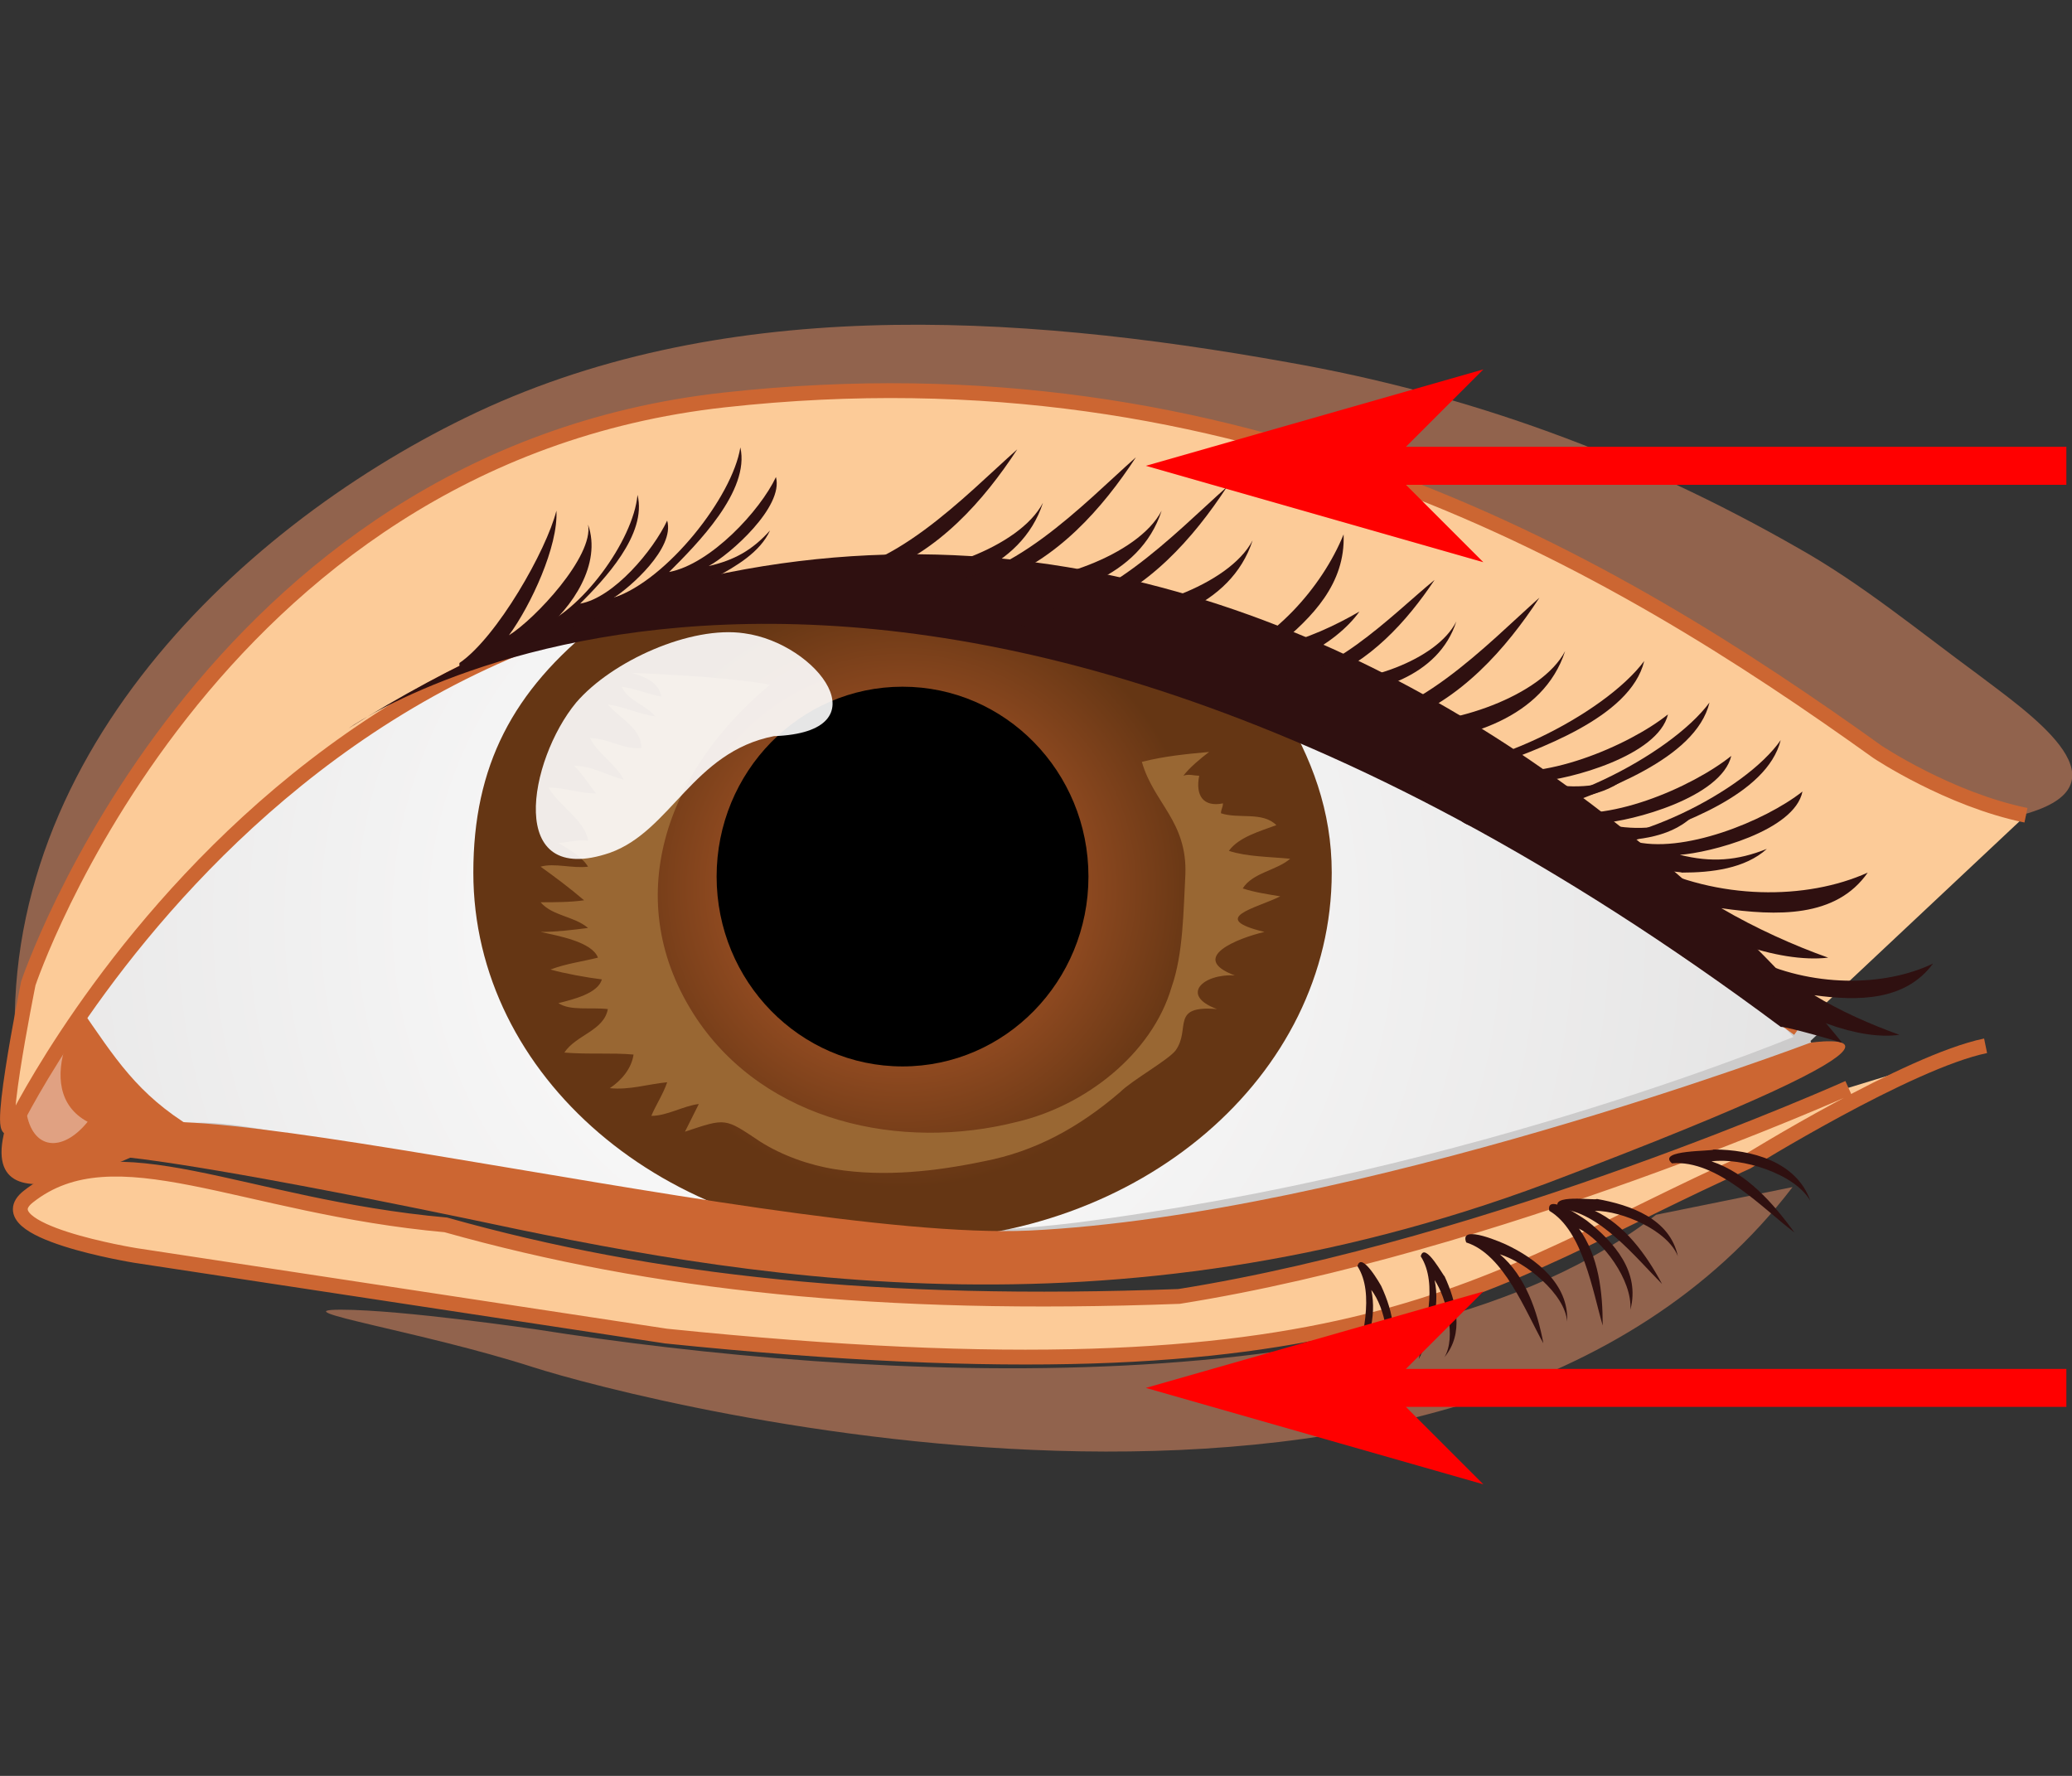
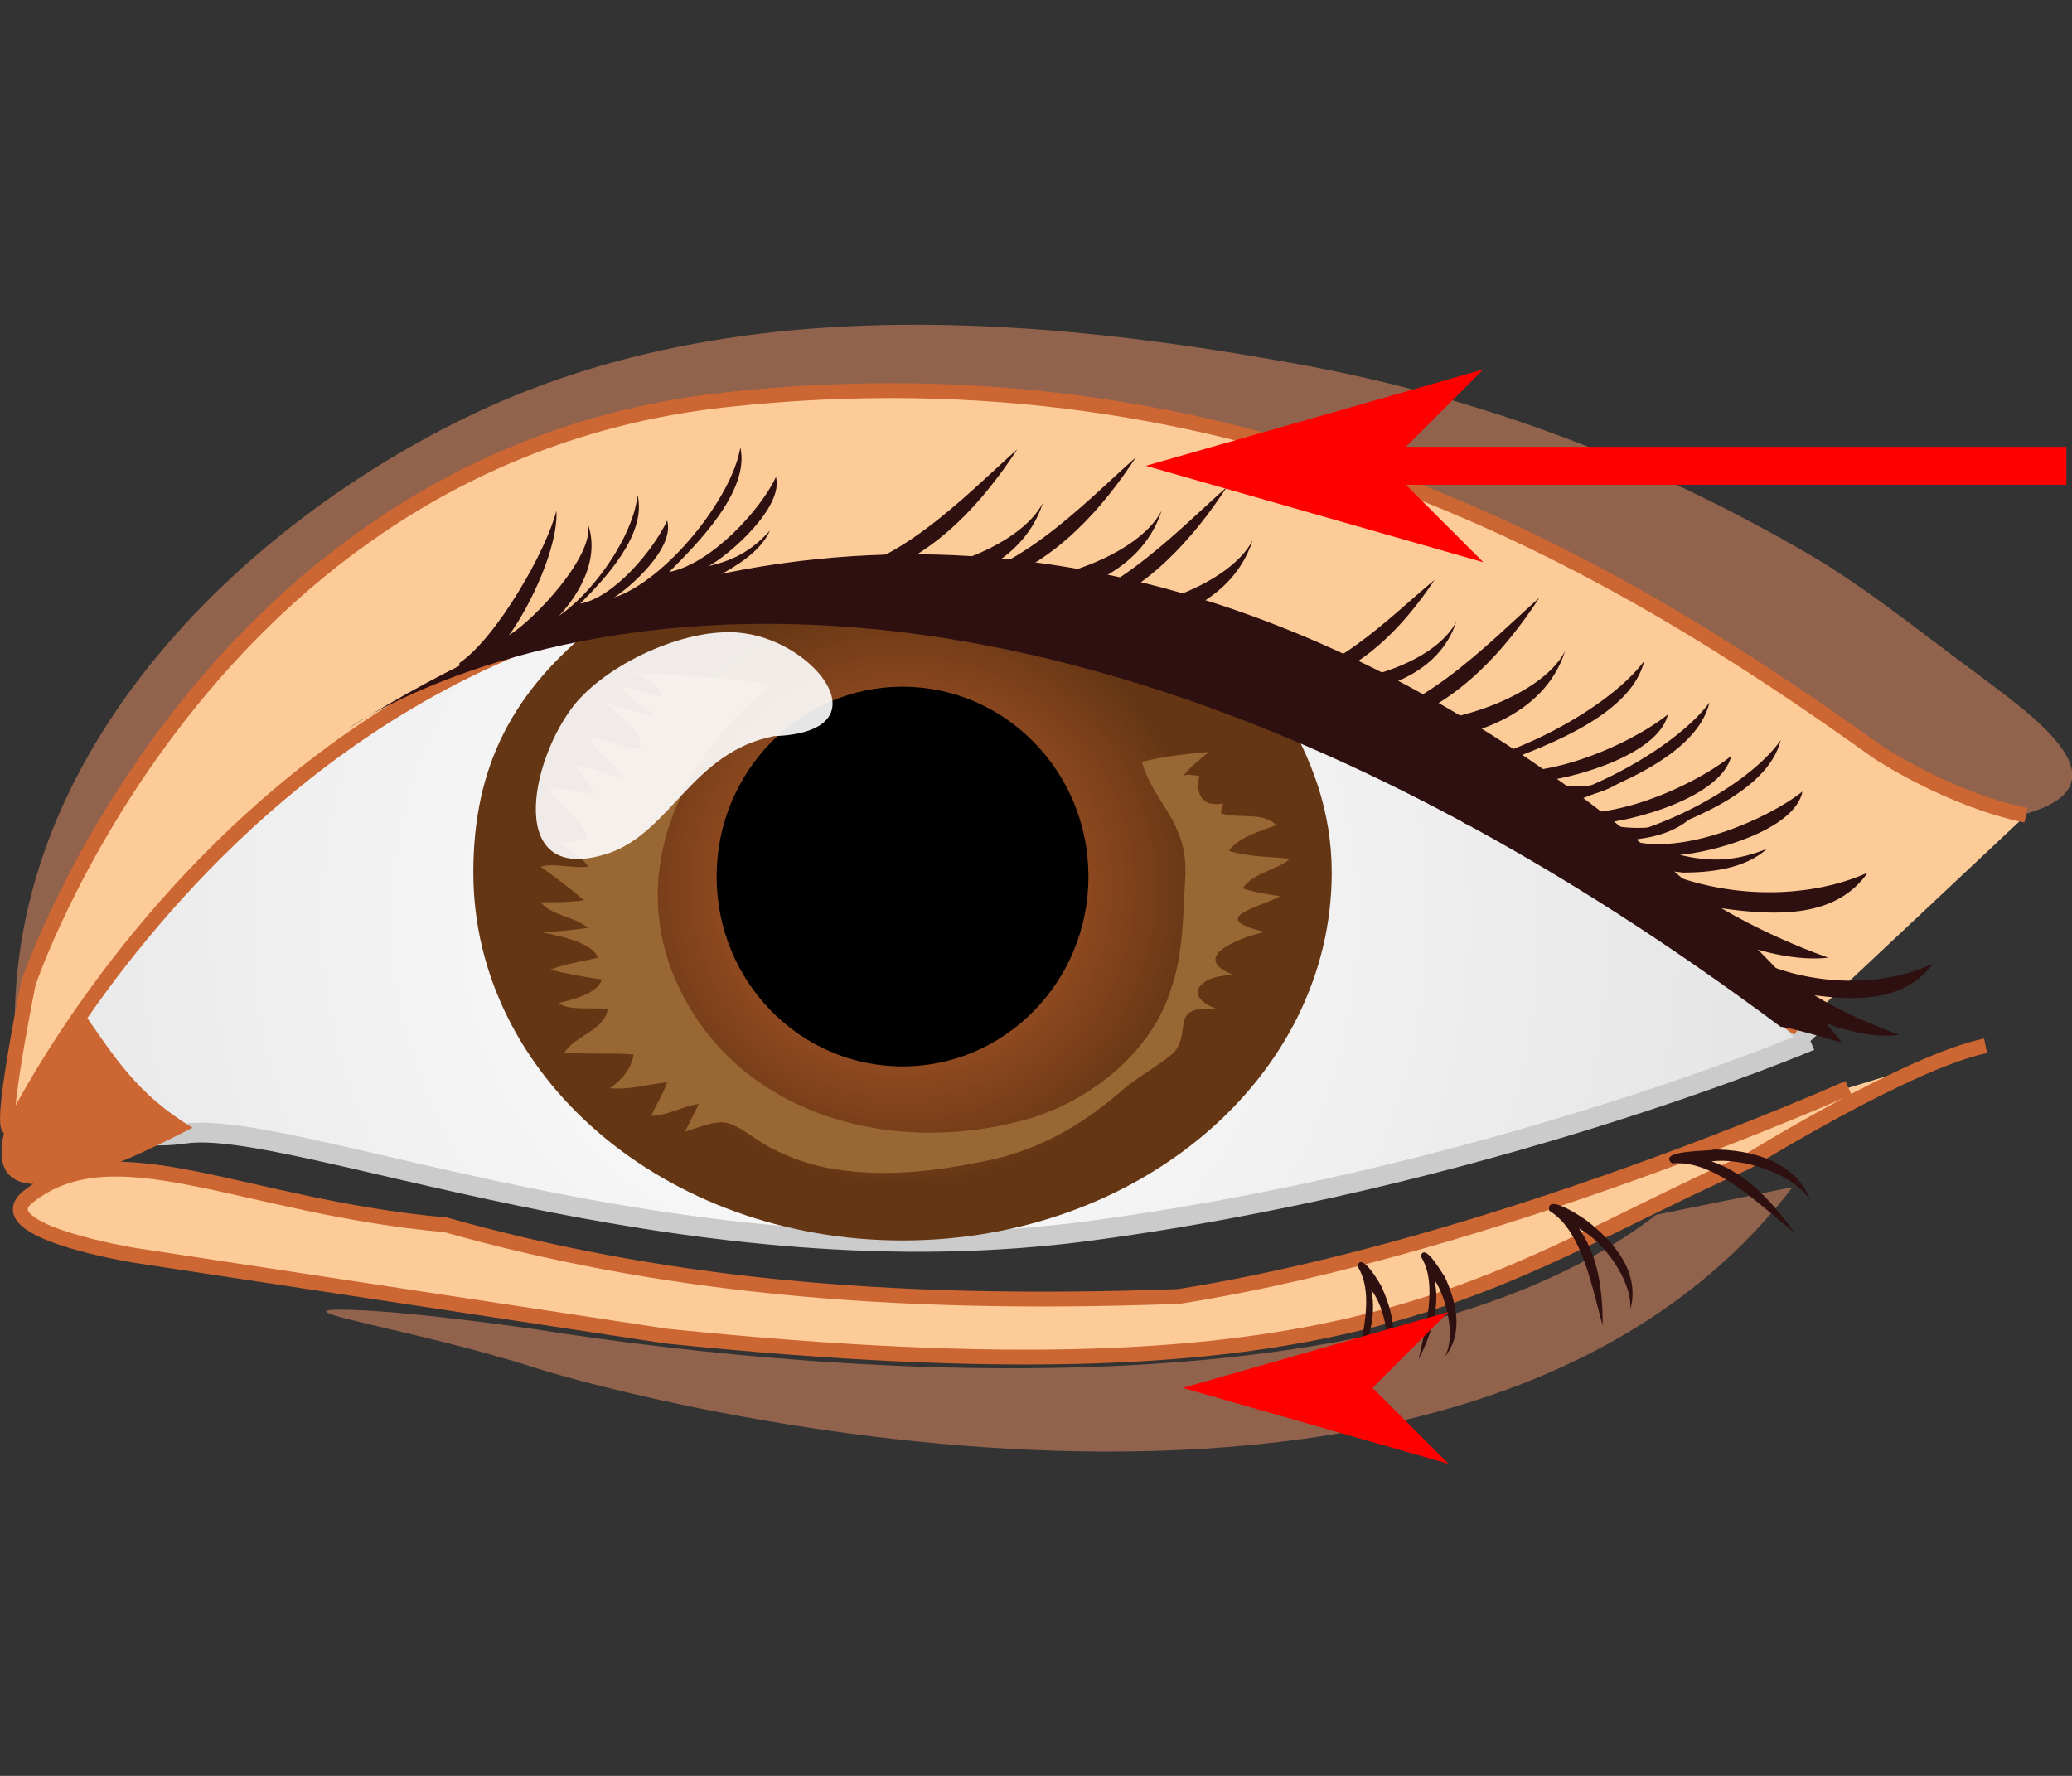
<svg xmlns="http://www.w3.org/2000/svg" xmlns:ns1="http://sodipodi.sourceforge.net/DTD/sodipodi-0.dtd" xmlns:ns2="http://www.inkscape.org/namespaces/inkscape" xmlns:ns3="&amp;#38;ns_ai;" version="1.0" id="Capa_1" x="0px" y="0px" viewBox="0 0 350 300" xml:space="preserve" ns1:docname="03518.svg" ns2:version="1.3.2 (091e20e, 2023-11-25, custom)" width="350" height="300" ns2:export-filename="03518.png" ns2:export-xdpi="96" ns2:export-ydpi="96">
  <rect x="0" y="0" width="350" height="300" fill="#333333" stroke="none" />
  <defs id="defs101" />
  <ns1:namedview id="namedview101" pagecolor="#ffffff" bordercolor="#000000" borderopacity="0.25" ns2:showpageshadow="2" ns2:pageopacity="0.0" ns2:pagecheckerboard="0" ns2:deskcolor="#d1d1d1" ns2:zoom="0.62913905" ns2:cx="103.31579" ns2:cy="66.757897" ns2:window-width="1920" ns2:window-height="991" ns2:window-x="-11" ns2:window-y="-11" ns2:window-maximized="1" ns2:current-layer="g101" />
  <style type="text/css" id="style1">
	.st0{fill:#FCCB98;}
	.st1{fill:none;stroke:#FFCC05;stroke-width:4;stroke-miterlimit:10;}
	.st2{opacity:0.48;fill:#F69668;}
	.st3{fill:url(#SVGID_1_);stroke:#CCCBCB;}
	.st4{fill:url(#SVGID_2_);}
	.st5{fill:#CC6632;}
	.st6{fill:#996733;}
	.st7{opacity:0.9;fill:#FFFFFF;}
	.st8{opacity:0.39;fill:#FFFFFF;}
	.st9{fill:#FCCB98;stroke:#CC6632;stroke-width:0.75;}
	.st10{fill:#2F1010;}
	.st11{fill:#996733;stroke:#996733;stroke-width:0.5;stroke-miterlimit:10;}
	.st12{fill:#663817;}
	.st13{fill:#1D5EBC;}
</style>
  <g ns3:extraneous="self" id="g101" transform="translate(9.934)">
    <g id="g102" transform="matrix(3.341,0,0,3.341,-68.964,-174.329)">
      <path class="st9" d="m 118.059,105.057 c -3.9,0.8 -12.066,5.869 -12.066,5.869 -13.681,6.118 -19.338,12.431 -54.647,8.809 L 24.531,115.661 c 0,0 -7.644,-1.226 -5.435,-2.975 4.372,-3.461 10.774,0.501 21.112,1.426 10.523,2.96 21.972,4.182 37.071,3.618 15.958,-2.536 33.845,-10.549 33.845,-10.549" id="path101" ns1:nodetypes="ccccsccc" />
      <path class="st2" d="M 18.6,107.1 C 16.7,91.2 29.5,79 41.2,73.3 53.9,67.1 68.9,68 82.8,70.5 c 9.1,1.6 17.6,4.7 25.8,9.4 3.2,1.8 6.1,4.2 9.1,6.4 2.5,1.9 7.5,5.3 2.8,6.9 -5.8,2.1 -17.8,-5.3 -23.1,-7.3 -8.6,-3.2 -17.1,-6.4 -26.3,-7.5 -12.1,-1.5 -24.9,1.8 -35.3,8 -6.4,3.8 -11,9.8 -15.7,15.5" id="path3" />
      <path class="st2" d="m 101.4,113.6 c -12.8,10 -40.1,8.4 -56.6,5.8 0,0 -6.8,-1 -9.9,-1 -3.1,0 4.1,1.1 9.7,2.9 5.6,1.8 47.1,12.6 63.7,-9.1" id="path4" />
      <g id="g12">
        <radialGradient id="SVGID_1_" cx="60.127" cy="98.642" r="94.167" gradientUnits="userSpaceOnUse">
          <stop offset="0" style="stop-color:#FFFFFF" id="stop4" />
          <stop offset="1" style="stop-color:#CCCBCB" id="stop5" />
        </radialGradient>
        <path class="st3" d="m 109.2,104.8 c 0,0 -17.1,-19.2 -38.8,-24.6 -44.3,-8.8 -49.7,25.5 -49.7,25.5 0,0 0.8,4.6 6.3,3.8 5.4,-0.8 24.6,7.5 45.1,5 20.4,-2.6 37.1,-9.7 37.1,-9.7 z" id="path5" style="fill:url(#SVGID_1_)" />
        <radialGradient id="SVGID_2_" cx="63.26" cy="97.075" r="15.15" gradientUnits="userSpaceOnUse">
          <stop offset="0" style="stop-color:#CC6632" id="stop6" />
          <stop offset="1" style="stop-color:#653614" id="stop7" />
        </radialGradient>
        <path class="st4" d="m 47.9,83.7 c -4.3,3.4 -6.3,7.2 -6.3,12.6 0,10.3 9.7,18.6 21.7,18.6 12,0 21.7,-8.3 21.7,-18.6 0,-3.1 -1,-5.8 -2.6,-8.4 -14.8,-7 -23.1,-7 -34.5,-4.2 z" id="path7" style="fill:url(#SVGID_2_)" />
        <ellipse cx="63.3" cy="96.5" rx="9.4" ry="9.6" id="ellipse7" />
        <path class="st5" d="m 18,109 c -1.9,6.2 7.4,1.2 9.4,0.2 -2.8,-1.7 -3.9,-3.5 -5.7,-6.1 -1.7,1.4 -3.3,4 -3.8,6.1" id="path8" />
-         <path class="st5" d="m 24.1,110.7 c 0,0 3.7,0.3 17.2,3.1 13.6,2.9 32.4,6.5 54.6,-1.8 22.2,-8.4 13.3,-7.1 13.3,-7.1 0,0 -23,8.7 -39.5,9.5 -13.5,0.6 -51.4,-9.5 -45.6,-3.7 z" id="path9" />
        <path class="st6" d="m 56.6,86.8 c -5.2,4.3 -7.7,10.9 -3.7,16.9 3.5,5.2 10.3,6.7 16.2,5.2 3.4,-0.8 6.8,-3.4 7.8,-6.8 0.6,-1.7 0.6,-3.9 0.7,-5.7 0.1,-2.7 -1.6,-3.6 -2.2,-5.7 1.2,-0.3 2.3,-0.4 3.4,-0.5 -0.4,0.3 -1,0.8 -1.3,1.2 0.3,-0.1 0.5,0 0.8,0 -0.2,1 0.2,1.6 1.2,1.4 0,0.2 -0.1,0.3 -0.1,0.5 0.9,0.3 2.1,-0.1 2.8,0.6 -0.8,0.3 -1.9,0.6 -2.4,1.3 0.9,0.3 2.1,0.3 3.1,0.4 -0.7,0.6 -1.9,0.7 -2.4,1.5 0.6,0.2 1.3,0.3 1.9,0.4 -1.2,0.6 -3.7,1.1 -0.8,1.8 -1.3,0.3 -3.9,1.3 -1.5,2.2 -1.6,-0.1 -2.8,1 -0.9,1.7 -2.4,-0.2 -1.3,1 -2.1,2.1 -0.4,0.5 -2.2,1.5 -2.8,2.1 -2.1,1.8 -4.3,3 -6.9,3.5 -2.4,0.5 -5,0.8 -7.5,0.4 -1.3,-0.2 -2.7,-0.7 -3.8,-1.4 -1.8,-1.2 -1.7,-1.2 -3.8,-0.5 0.2,-0.4 0.5,-1 0.7,-1.4 -0.8,0.1 -1.6,0.6 -2.4,0.6 0.2,-0.5 0.6,-1.1 0.8,-1.7 -1,0.1 -1.9,0.4 -2.9,0.3 0.6,-0.4 1.1,-1 1.2,-1.7 -1.1,-0.1 -2.3,0 -3.5,-0.1 0.6,-0.9 2,-1.1 2.2,-2.2 -0.9,-0.1 -1.9,0.1 -2.5,-0.3 0.8,-0.2 2,-0.5 2.2,-1.2 -0.8,-0.1 -1.9,-0.3 -2.6,-0.5 0.8,-0.3 1.6,-0.4 2.4,-0.6 -0.3,-0.8 -2,-1.1 -2.9,-1.3 0.8,0 1.6,-0.1 2.4,-0.2 -0.7,-0.6 -1.8,-0.6 -2.4,-1.3 0.7,0 1.5,0 2.2,-0.1 -0.7,-0.6 -1.5,-1.2 -2.2,-1.7 0.7,-0.2 1.6,0.1 2.4,0 -0.3,-0.5 -1,-0.9 -1.5,-1.2 0.4,0 1,-0.2 1.5,-0.1 -0.1,-1 -1.5,-1.8 -2,-2.7 0.8,0 1.6,0.3 2.4,0.3 -0.3,-0.4 -0.7,-1 -1.1,-1.4 0.9,0 1.7,0.5 2.5,0.7 -0.4,-0.8 -1.3,-1.3 -1.7,-2.1 0.9,0 1.7,0.6 2.6,0.5 0,-1 -1.1,-1.5 -1.7,-2.2 0.8,0.1 1.6,0.5 2.4,0.6 -0.5,-0.6 -1.4,-0.8 -1.7,-1.5 0.7,0.1 1.4,0.4 2,0.5 -0.1,-0.7 -0.8,-1 -1.5,-1.2 2.1,0.1 4.3,0.2 6.4,0.5" id="path10" />
        <path class="st7" d="m 56.8,89.4 c -4.1,0.8 -5.2,4.8 -8.3,5.9 -5.3,1.8 -4.1,-4.7 -1.7,-7.6 1.8,-2.1 5.8,-3.9 8.5,-3.5 3.7,0.5 7.1,5 1.5,5.2" id="path11" />
-         <path class="st8" d="m 21,105 c -0.5,1.5 -0.4,3.1 1.1,3.9 -1.3,1.6 -2.8,1.4 -3.1,-0.5 -0.2,-1.6 1.5,-3.2 2.3,-4.1" id="path12" />
      </g>
      <path class="st9" d="m 120.1,93.4 c -3.9,-0.8 -7.5,-3.2 -7.5,-3.2 C 99.2,80.6 80.6,69.5 54.3,72.4 28,75.3 19.1,101.9 19.1,101.9 c 0,0 -1.9,9.4 -0.6,6.9 1.3,-2.5 19.6,-37.2 57.8,-24 10.9,3.8 32.3,19.4 32.3,19.4" id="path13" />
-       <path class="st10" d="m 79.1,85.7 c 2.9,-1 5.4,-3.8 6.5,-6.5 0.1,2.5 -1.6,4.2 -3.3,5.6 1.4,-0.3 2.9,-1 4.1,-1.7 -1.2,1.7 -4.1,3.2 -6.3,3.2 -0.1,0.1 -1.5,-0.1 -1,-0.6 z" id="path14" />
      <path class="st10" d="m 102.2,111 c 2.3,-0.2 4.6,2.3 6.2,3.5 -1.1,-1.5 -2.4,-3 -4.2,-3.6 1.5,-0.2 4.2,0.6 5,2 -0.7,-2 -3,-2.6 -4.9,-2.6 0,0.1 -2.9,0 -2.1,0.7 z" id="path15" />
      <path class="st10" d="m 96,113.4 c 1.7,1 2.2,4.1 2.7,5.8 0,-1.7 -0.2,-3.5 -1.2,-4.9 1.2,0.6 2.7,2.6 2.6,4.1 0.5,-1.9 -0.8,-3.4 -2.2,-4.5 0,0 -2.1,-1.5 -1.9,-0.5 z" id="path16" />
-       <path class="st10" d="m 91.8,115 c 1.9,0.6 3,3.5 3.9,5.1 -0.3,-1.6 -0.9,-3.4 -2.2,-4.5 1.3,0.4 3.3,2 3.4,3.4 0.1,-1.9 -1.6,-3.2 -3.1,-3.9 0,0 -2.4,-1.1 -2,-0.1 z" id="path17" />
-       <path class="st10" d="m 96.5,113.3 c 2,0.1 3.9,2.5 5.2,3.8 -0.8,-1.5 -1.9,-3 -3.4,-3.7 1.4,0 3.7,1 4.2,2.3 -0.4,-1.9 -2.4,-2.6 -4.1,-2.9 0,0.1 -2.5,-0.3 -1.9,0.5 z" id="path18" />
+       <path class="st10" d="m 91.8,115 z" id="path17" />
      <g id="g32">
        <path class="st10" d="m 35.3,89 c 0,0 26.7,-19 72.4,15.1 0.4,0 3.1,0.8 3.1,0.8 0,0 -33,-42.6 -75.5,-15.9 z" id="path19" />
        <g id="g31">
          <path class="st10" d="m 96.5,94.7 c 3.4,0.5 9.4,-2.5 11.2,-5.1 -0.7,2.8 -5.2,4.3 -7.5,5.1 2.5,0.7 6.7,-1 8.6,-2.5 -0.4,2 -4.7,3.1 -6.2,3.2 1.6,0.4 2.9,0.3 4.4,-0.3 -1.1,1 -2.8,1.2 -4.3,1.2 0,-0.1 -9.3,-0.5 -6.2,-1.6 z" id="path20" />
          <path class="st10" d="m 92.2,93.1 c 3.6,0.5 9.9,-2.7 11.9,-5.4 -0.7,2.9 -5.5,4.5 -7.9,5.4 2.6,0.8 7,-1.1 9,-2.7 -0.5,2.1 -5,3.3 -6.6,3.4 1.7,0.4 3,0.3 4.6,-0.3 -1.2,1.1 -3,1.2 -4.6,1.2 0.1,0 -9.7,-0.4 -6.4,-1.6 z" id="path21" />
          <path class="st10" d="m 88.9,91 c 3.6,0.5 9.9,-2.7 11.9,-5.4 -0.7,2.9 -5.5,4.5 -7.9,5.4 2.6,0.8 7.1,-1.1 9.1,-2.7 -0.5,2.1 -5,3.3 -6.6,3.4 1.7,0.4 3,0.3 4.6,-0.3 -1.2,1.1 -3,1.2 -4.6,1.2 0,-0.1 -9.8,-0.5 -6.5,-1.6 z" id="path22" />
          <path class="st10" d="m 44.8,83.9 c 2.2,-0.7 4.9,-4.4 5.1,-6.7 0.5,2 -1.7,4.3 -2.9,5.5 1.7,-0.3 3.7,-2.7 4.4,-4.2 0.4,1.4 -1.9,3.4 -2.7,3.9 1.1,-0.3 1.8,-0.7 2.6,-1.5 -0.4,1 -1.3,1.6 -2.3,2.1 0,-0.1 -5.7,2.5 -4.2,0.9 z" id="path23" />
          <path class="st10" d="m 48.7,82.4 c 2.7,-0.9 6,-5.1 6.4,-7.6 0.5,2.2 -2.2,4.9 -3.6,6.3 2.1,-0.4 4.6,-3.1 5.4,-4.8 0.4,1.5 -2.3,3.9 -3.4,4.5 1.3,-0.3 2.2,-0.8 3.1,-1.8 -0.5,1.1 -1.7,1.8 -2.8,2.4 0,-0.1 -7,2.9 -5.1,1 z" id="path24" />
          <path class="st10" d="m 58.7,81.2 c 3.9,0.2 7.8,-4 10.4,-6.3 -1.7,2.6 -4,5.2 -7.1,6.3 2.6,0.2 7.2,-1.3 8.4,-3.6 -1.1,3.4 -5,4.5 -8.2,4.7 0.1,0 -4.9,0.3 -3.5,-1.1 z" id="path25" />
          <path class="st10" d="m 64.7,81.6 c 3.9,0.2 7.8,-4 10.4,-6.3 -1.7,2.6 -4,5.2 -7.1,6.3 2.6,0.2 7.2,-1.3 8.4,-3.6 -1.1,3.4 -5,4.5 -8.2,4.7 0.1,0 -4.8,0.2 -3.5,-1.1 z" id="path26" />
          <path class="st10" d="m 81.6,86.6 c 3.2,0.1 6.4,-3.3 8.6,-5.1 -1.4,2.1 -3.3,4.2 -5.8,5.1 2.1,0.2 5.9,-1 6.9,-3 -0.9,2.8 -4.1,3.7 -6.8,3.8 0,0.1 -4,0.3 -2.9,-0.8 z" id="path27" />
          <path class="st10" d="m 69.3,83.1 c 3.9,0.2 7.8,-4 10.4,-6.3 -1.7,2.6 -4,5.2 -7.1,6.3 2.6,0.2 7.2,-1.3 8.4,-3.6 -1.1,3.4 -5,4.5 -8.2,4.7 0.1,0 -4.8,0.2 -3.5,-1.1 z" id="path28" />
          <path class="st10" d="m 85.1,88.7 c 3.9,0.2 7.8,-4 10.4,-6.3 -1.7,2.6 -4,5.2 -7.1,6.3 2.6,0.2 7.2,-1.3 8.4,-3.6 -1.1,3.4 -5,4.5 -8.2,4.7 0.1,-0.1 -4.9,0.2 -3.5,-1.1 z" id="path29" />
          <path class="st10" d="m 40.9,85.7 c 1.9,-1.3 4.4,-5.7 4.9,-7.7 0.1,1.8 -1.3,4.8 -2.4,6.3 1.3,-0.8 4.3,-4 4,-5.6 0.7,2 -0.8,4.2 -2.3,5.4 0,0 -4.4,2.7 -4.2,1.6 z" id="path30" />
          <path class="st10" d="m 100.8,95.8 c 3.7,1.9 8.2,1.9 11.3,0.5 -1.6,2.3 -4.6,2.2 -7.4,1.8 1.7,1 3.7,1.9 5.4,2.5 -2.5,0.3 -6.5,-1.1 -8.8,-3.2 0,0 -1.3,-1.7 -0.5,-1.6 z" id="path31" />
        </g>
      </g>
      <path class="st10" d="m 89.5,115.7 c 0.9,1.4 0.2,3.7 -0.1,5.2 0.6,-1.2 1.1,-2.6 0.8,-4 0.6,0.9 1.1,2.9 0.5,3.9 1,-1.2 0.6,-2.8 0,-4.1 0,0.1 -1,-1.8 -1.2,-1 z" id="path32" />
      <path class="st10" d="m 86.3,116.2 c 0.9,1.4 0.2,3.7 -0.1,5.2 0.6,-1.2 1.1,-2.6 0.8,-4 0.7,0.9 1.1,2.9 0.5,3.9 1,-1.2 0.6,-2.8 0,-4.1 0,0 -1,-1.8 -1.2,-1 z" id="path33" />
      <path class="st10" d="m 106.2,100.6 c 3,1.5 6.7,1.5 9.2,0.3 -1.4,1.9 -3.8,1.9 -6,1.6 1.3,0.8 2.9,1.5 4.3,2 -2,0.3 -5.3,-0.9 -7.1,-2.6 0,0 -1.1,-1.4 -0.4,-1.3 z" id="path97" />
    </g>
    <g id="path868" style="fill:#ff0000" transform="matrix(-2.851,0,0,2.851,348.256,26.118)">
      <path id="path1878" style="color:#000000;fill:#ff0000;stroke-width:1.333;-inkscape-stroke:none" d="m 50.334,16.969 6.117,6.117 H 4.275 v 3 H 56.451 l -6.117,6.117 26.66,-7.617 z m 5.5,3.234 10.092,2.883 h -7.209 z m 15.25,4.355 0.086,0.025 -0.086,0.025 z m -12.371,1.527 h 7.201 l -10.08,2.881 z" transform="scale(0.75)" />
      <g id="g1868" style="fill:#ff0000">
        <g id="path1870" style="fill:#ff0000">
          <path style="color:#000000;fill:#ff0000;fill-rule:evenodd;stroke-width:0.9pt;-inkscape-stroke:none" d="m 44.312,18.439 -4.5,4.5 15.75,-4.5 -15.75,-4.5 z" id="path1874" />
        </g>
      </g>
    </g>
    <g id="g4" style="fill:#ff0000" transform="matrix(-2.851,0,0,2.851,348.256,181.886)">
-       <path id="path1" style="color:#000000;fill:#ff0000;stroke-width:1.333;-inkscape-stroke:none" d="m 50.334,16.969 6.117,6.117 H 4.275 v 3 H 56.451 l -6.117,6.117 26.66,-7.617 z m 5.5,3.234 10.092,2.883 h -7.209 z m 15.25,4.355 0.086,0.025 -0.086,0.025 z m -12.371,1.527 h 7.201 l -10.08,2.881 z" transform="scale(0.75)" />
      <g id="g3" style="fill:#ff0000">
        <g id="g2" style="fill:#ff0000">
          <path style="color:#000000;fill:#ff0000;fill-rule:evenodd;stroke-width:0.9pt;-inkscape-stroke:none" d="m 44.312,18.439 -4.5,4.5 15.75,-4.5 -15.75,-4.5 z" id="path2" />
        </g>
      </g>
    </g>
  </g>
</svg>